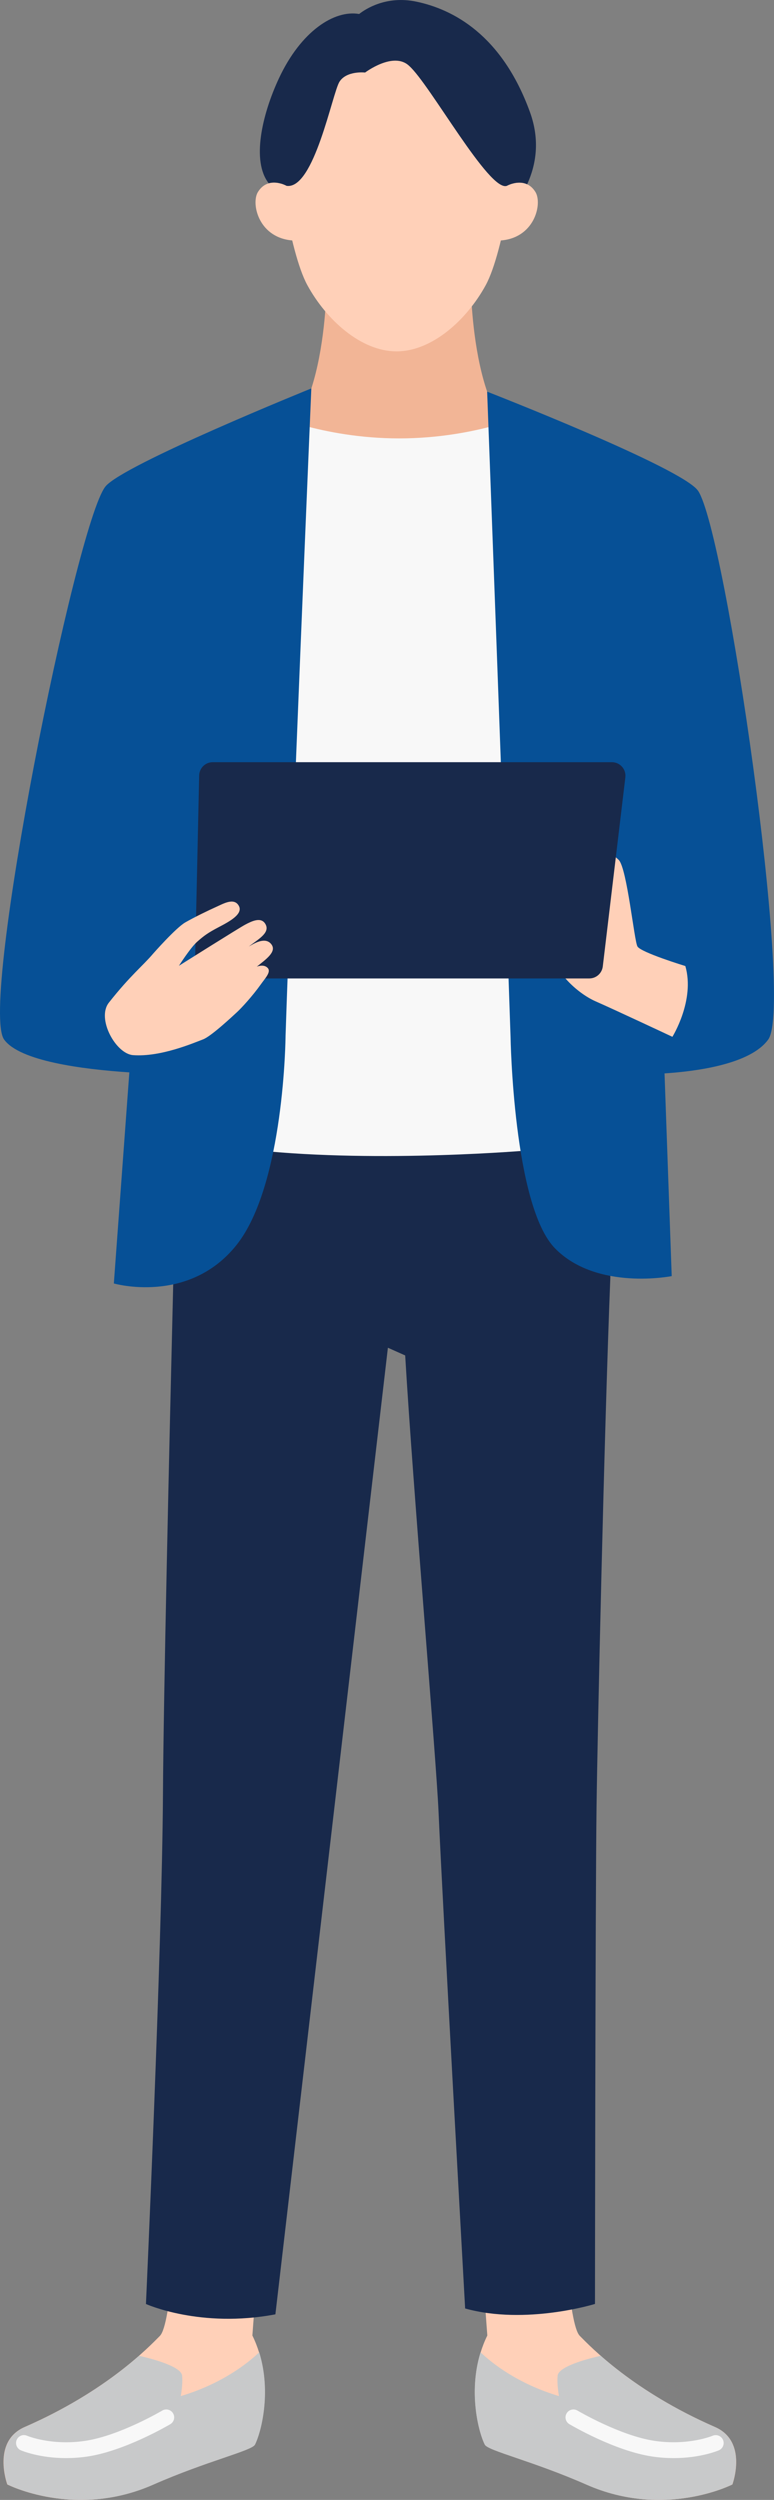
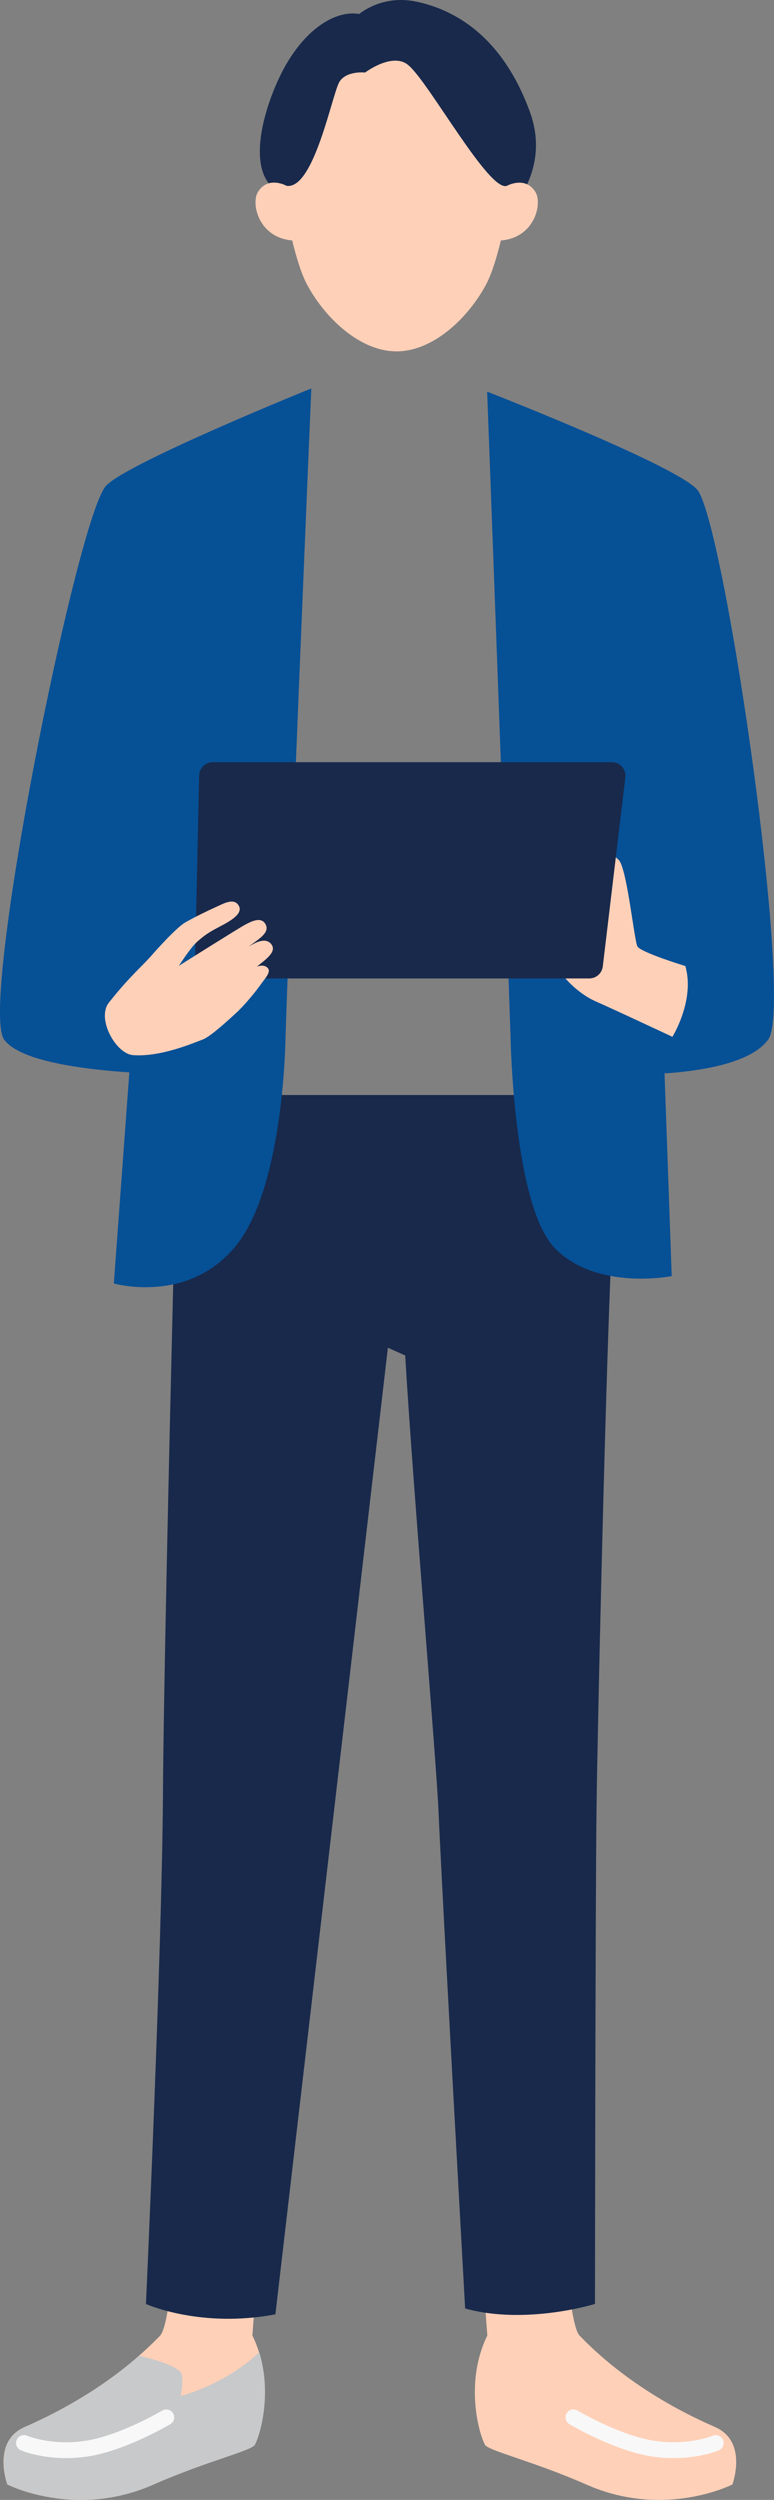
<svg xmlns="http://www.w3.org/2000/svg" id="_レイヤー_2" data-name="レイヤー_2" viewBox="0 0 137.88 444.95">
  <rect x="0" y="0" width="137.88" height="444.95" fill="#808080" stroke="none" />
  <defs>
    <style>
      .cls-1 {
        fill: #18294b;
      }

      .cls-2 {
        fill: #ffd0b8;
      }

      .cls-3 {
        fill: #f8f8f8;
      }

      .cls-4 {
        fill: #065096;
      }

      .cls-5 {
        fill: #f2b596;
      }

      .cls-6 {
        fill: #c8c9ca;
      }
    </style>
  </defs>
  <g id="Design">
    <g>
      <path class="cls-2" d="M100.46,395.35s.78,18.35,2.82,20.4c2.03,2.05,9.53,9.87,24.1,16.23,5.91,2.58,3.09,10.22,3.09,10.22,0,0-12.04,6.17-25.96.04-9.56-4.21-17.56-6.03-18.13-7.12-1.2-2.32-3.55-11.31.43-19.43l-1.38-18.74,15.04-1.6Z" />
-       <path class="cls-6" d="M85.62,418.69c1.92,1.83,6.49,5.55,13.95,7.78-.19-1.16-.35-2.62-.23-3.66.22-1.79,6.44-3.24,7.67-3.51,3.88,3.4,10.5,8.37,20.35,12.68,5.91,2.58,3.09,10.22,3.09,10.22,0,0-12.04,6.17-25.96.04-9.56-4.21-17.56-6.03-18.13-7.12-1.05-2.04-2.99-9.21-.76-16.43Z" />
      <path class="cls-2" d="M31.31,395.35s-.78,18.35-2.82,20.4c-2.03,2.05-9.53,9.87-24.1,16.23-5.91,2.58-3.09,10.22-3.09,10.22,0,0,12.04,6.17,25.96.04,9.56-4.21,17.56-6.03,18.13-7.12,1.2-2.32,3.55-11.31-.43-19.43l1.38-18.74-15.04-1.6Z" />
      <path class="cls-6" d="M46.16,418.69c-1.92,1.83-6.49,5.55-13.95,7.78.19-1.16.35-2.62.23-3.66-.22-1.79-6.44-3.24-7.67-3.51-3.88,3.4-10.5,8.37-20.35,12.68-5.91,2.58-3.09,10.22-3.09,10.22,0,0,12.04,6.17,25.96.04,9.56-4.21,17.56-6.03,18.13-7.12,1.05-2.04,2.99-9.21.76-16.43Z" />
      <path class="cls-1" d="M108.73,227.26c-1.11,27.86-2.29,81.18-2.46,94.22-.22,17.53-.28,88.59-.28,88.59,0,0-12.29,3.81-23.13.81,0,0-4.07-72.96-4.73-88.25-.42-9.73-4.52-57.19-5.95-81.38l-3.08-1.37-20.04,172.04c-13.37,2.54-23.06-1.84-23.06-1.84,0,0,2.86-62.78,3.03-90.72.1-17.73,1.11-61.42,1.83-90.98l1.81-33.48h76.05v32.38Z" />
-       <path class="cls-5" d="M71.03,93.4l25.65-13.85c-12.79.12-12.81-29.25-12.81-29.25h-25.69s-.01,29.37-12.81,29.25l25.65,13.85Z" />
      <path class="cls-2" d="M92.01,27.12s-2.13,17.49-5.49,23.65c-3.36,6.15-9.55,11.77-15.88,11.77s-12.51-5.61-15.88-11.77c-3.36-6.15-5.49-23.65-5.49-23.65,0,0,1.14-22.63,21.37-22.63s21.37,22.63,21.37,22.63Z" />
      <path class="cls-2" d="M88.89,42.82c6.34-.27,7.78-6.57,6.49-8.65-1.82-2.94-5.09-1.1-5.09-1.1l-2.17.75-.62,9.12,1.39-.12Z" />
      <path class="cls-2" d="M52.44,42.82c-6.34-.27-7.78-6.57-6.49-8.65,1.82-2.94,5.09-1.1,5.09-1.1l2.17.75.62,9.12-1.39-.12Z" />
      <path class="cls-1" d="M93.91,32.8c1.61-3.53,2.3-7.87.5-12.84C89.4,6.16,80.67,1.65,74.16.29c-5.32-1.11-9.01,1.28-10.18,2.2-4.42-.76-10.36,3.03-14.3,11.47-2.99,6.41-4.91,14.72-1.81,18.66,1.58-.46,3.18.46,3.18.46,4.91.72,8.15-16.54,9.43-18.54,1.28-2,4.56-1.63,4.56-1.63,0,0,5.07-3.83,7.85-1.18,3.68,3.25,14.27,22.49,17.4,21.35,0,0,1.91-1.08,3.63-.27Z" />
-       <path class="cls-3" d="M94.49,204.73s-26.54,2.32-48.81,0l1.06-111.33,7.56-17.61c3.84,1.04,9.77,2.24,16.81,2.24s12.98-1.2,16.81-2.24l6.56,15.27v113.68Z" />
      <path class="cls-4" d="M124.36,87.37c-2.71-4.08-37.58-17.66-37.58-17.66,0,0,3.08,81.96,4.17,114.84,0,0,.48,30.05,7.92,37.64,7.44,7.6,20.79,4.94,20.79,4.94l-1.28-36.08c5.72-.37,15.32-1.64,18.48-6.04,4.58-6.36-7.54-90.17-12.5-97.65Z" />
      <path class="cls-4" d="M55.47,69.13s-33.71,13.62-36.71,17.49C13.48,93.4-3.73,178.83.73,185.02c2.77,3.84,13.89,5.29,22.31,5.85l-2.76,37.57s13.32,3.83,21.84-6.83c8.56-10.71,8.75-37.24,8.75-37.24,1.04-31.68,4.59-115.24,4.59-115.24Z" />
      <path class="cls-2" d="M122.11,171.95s-7.97-2.43-8.56-3.5c-.58-1.07-1.85-13.81-3.31-15.37-1.46-1.56-10.6-6.91-13.23-8.66-2.63-1.75-5.32-2.44-6.2-1.07-1,1.56,1.86,3.13,3.48,4.23,3.67,2.5,5.83,4.43,5.83,4.43,0,0-5.16,9.33-4.85,11.73.16,1.24,2.09,2.48,3.91,3.38-.23.7-.43,1.57-.5,2.61-.21,2.87,4.03,7.01,7.43,8.5,3.4,1.49,13.67,6.31,13.67,6.31,0,0,4.06-6.5,2.31-12.59Z" />
      <path class="cls-1" d="M37.15,174.15h67.83c1.22,0,2.25-.91,2.4-2.13l4.02-33.66c.17-1.44-.95-2.7-2.4-2.7H37.89c-1.31,0-2.38,1.05-2.41,2.36l-.74,33.66c-.03,1.35,1.06,2.47,2.41,2.47Z" />
      <path class="cls-2" d="M45.74,172.06c1.54-1.25,3.63-2.65,2.6-3.99-1.04-1.34-2.91-.26-4.01.4,1.55-1.23,3.76-2.37,3.01-3.89-.75-1.52-2.53-.6-3.67,0-1.13.6-11.8,7.32-11.8,7.32,0,0,2.04-3.21,3.25-4.28,1.21-1.07,1.92-1.59,3.82-2.59,1.9-.99,4.45-2.35,3.59-3.83-.86-1.49-2.76-.34-4.07.24-1.31.59-3.77,1.77-5.46,2.74s-5.74,5.58-5.74,5.58c-1.83,2.16-4.04,3.85-7.86,8.69-2.25,2.84,1.23,9.12,4.3,9.35,4.94.37,10.83-2.19,12.46-2.8,1.43-.53,5.18-4.04,6.09-4.88.8-.74,2.73-2.84,4.2-4.9.8-1.13,1.9-2.24,1.23-2.94-.71-.76-1.94-.22-1.94-.22Z" />
      <path class="cls-3" d="M120.01,437.51c-1.18,0-2.46-.08-3.81-.28-6.7-1-14.44-5.57-14.77-5.76-.67-.4-.89-1.26-.49-1.93.4-.67,1.26-.89,1.93-.49.08.04,7.59,4.48,13.74,5.39,5.99.89,10.3-.89,10.34-.91.71-.3,1.54.03,1.85.74.3.71-.02,1.54-.74,1.85-.16.07-3.3,1.39-8.05,1.39Z" />
      <path class="cls-3" d="M11.76,437.51c-4.75,0-7.89-1.32-8.05-1.39-.71-.31-1.04-1.14-.74-1.85.31-.72,1.13-1.05,1.85-.74.09.04,4.38,1.8,10.34.91,6.15-.91,13.67-5.35,13.74-5.39.67-.4,1.53-.18,1.93.49.4.67.18,1.53-.49,1.93-.33.19-8.07,4.76-14.77,5.76-1.36.2-2.63.28-3.81.28Z" />
    </g>
  </g>
</svg>